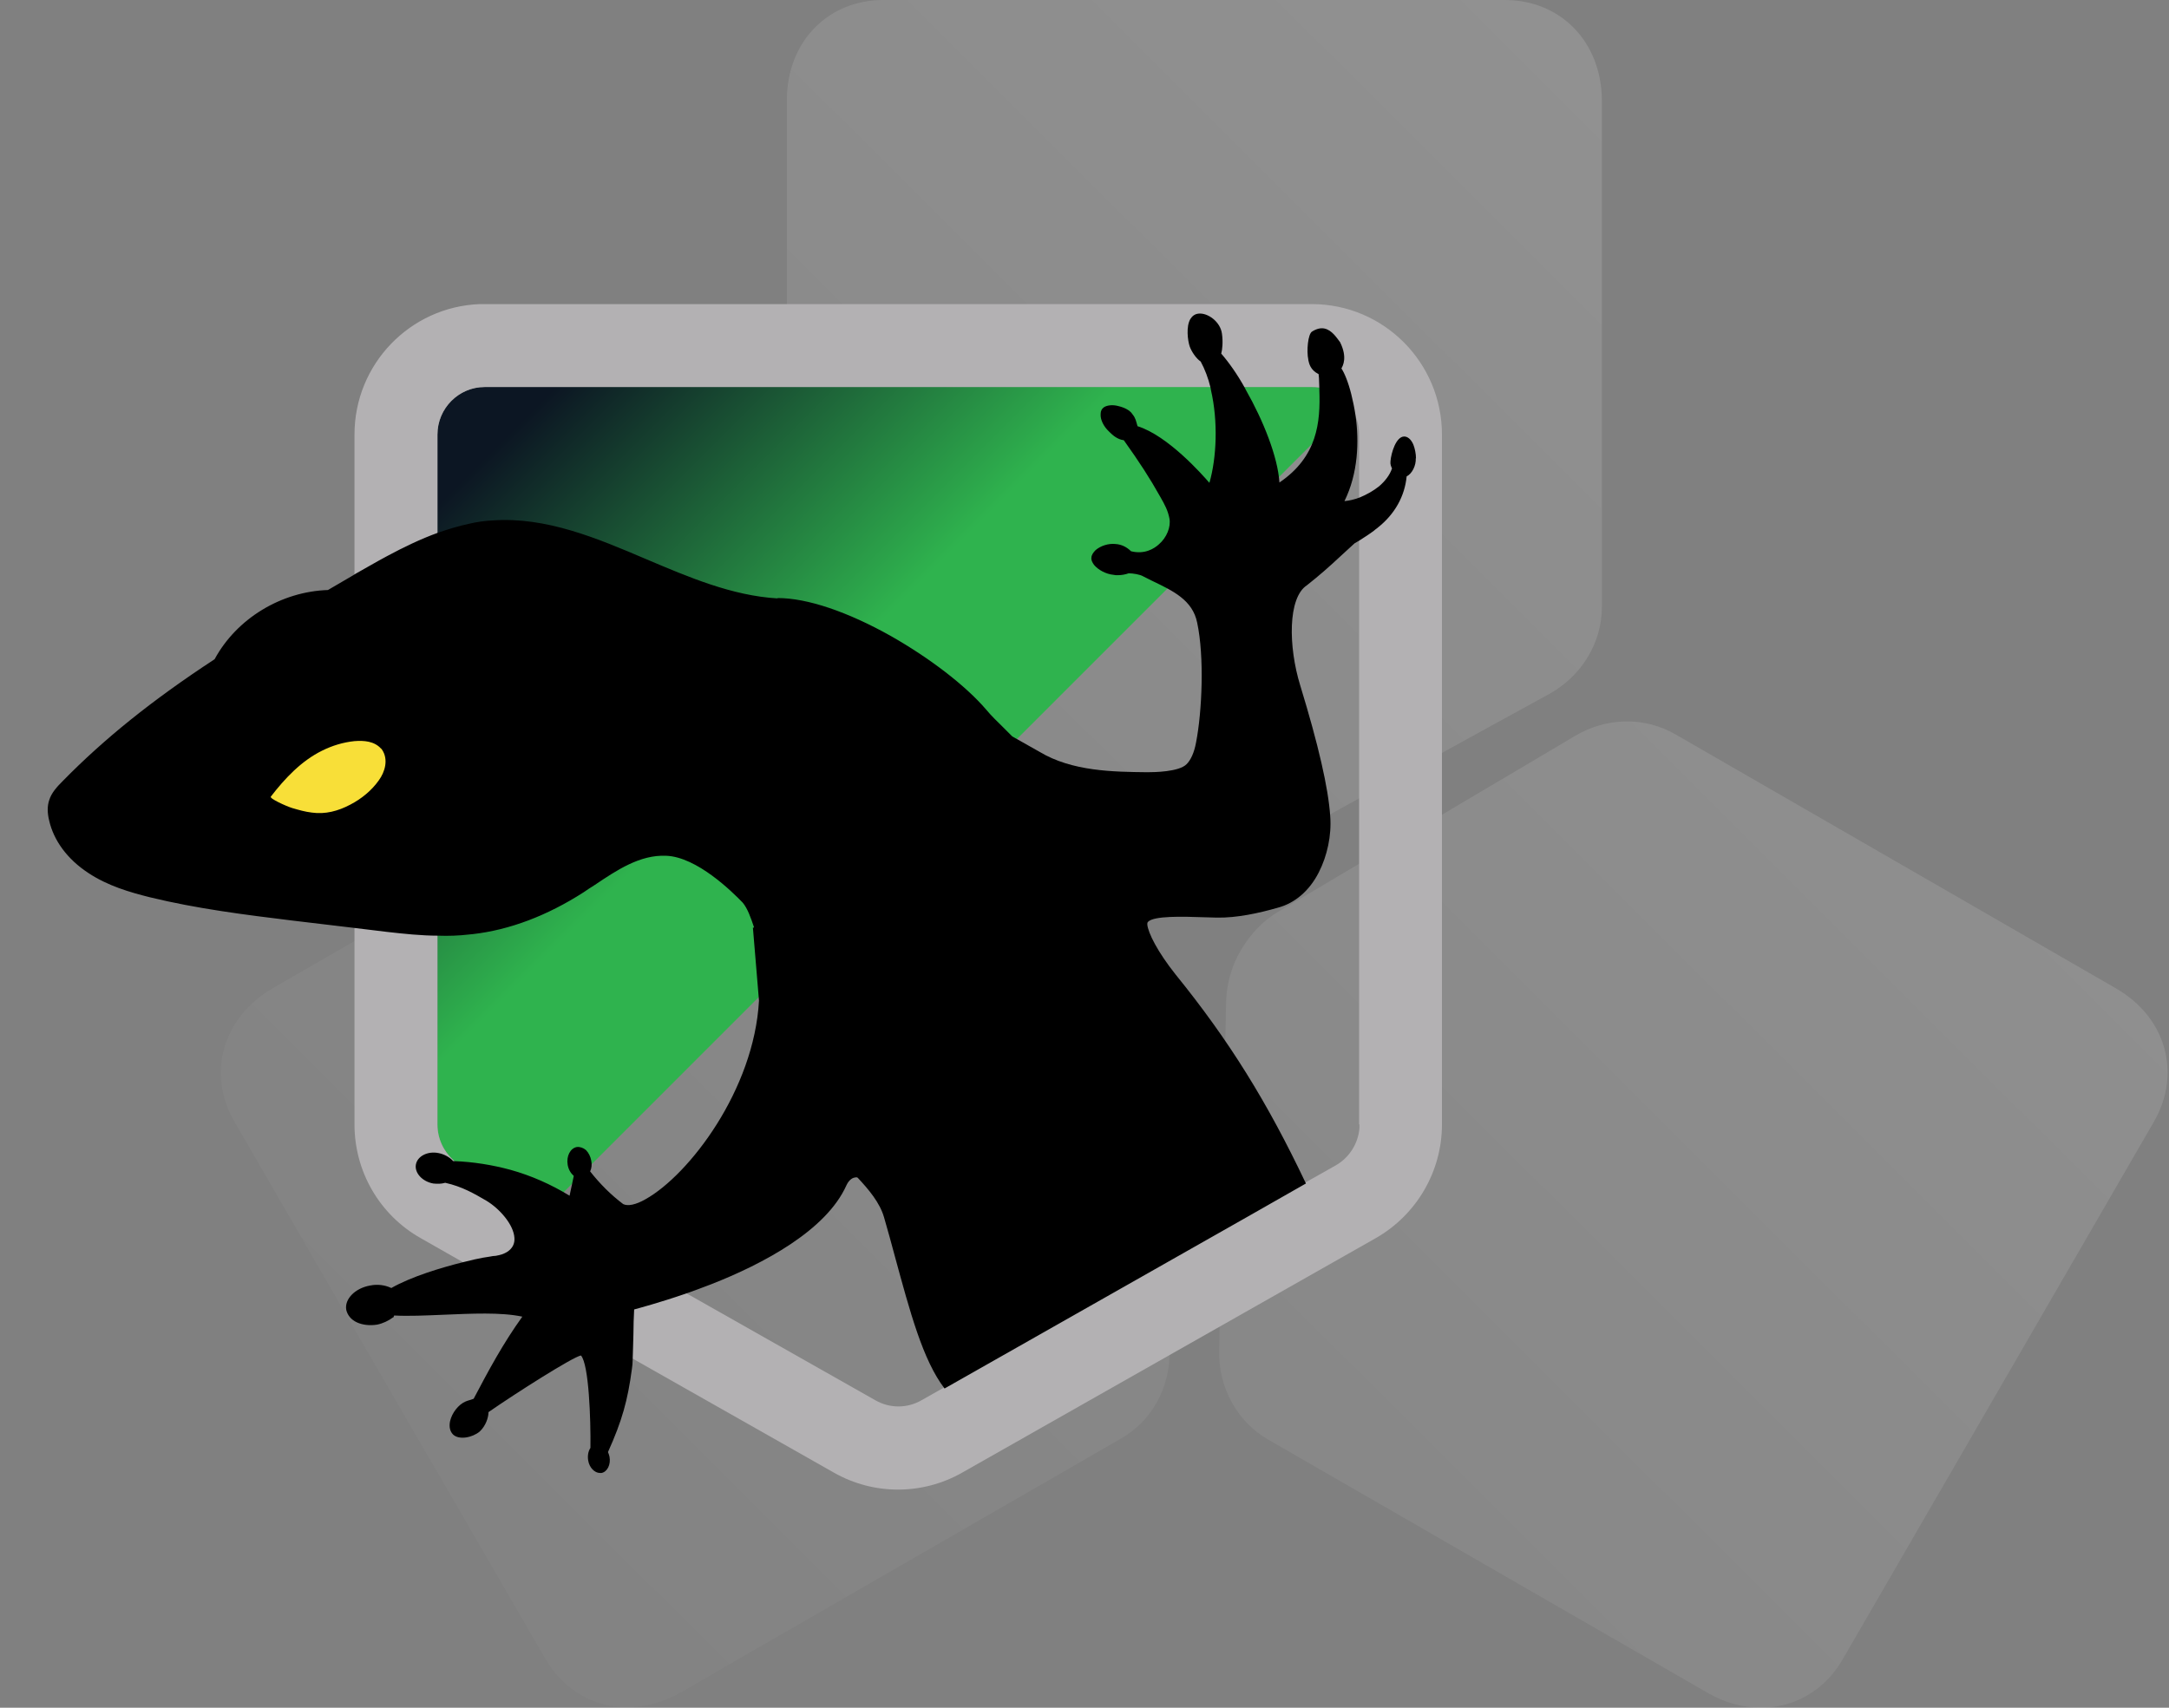
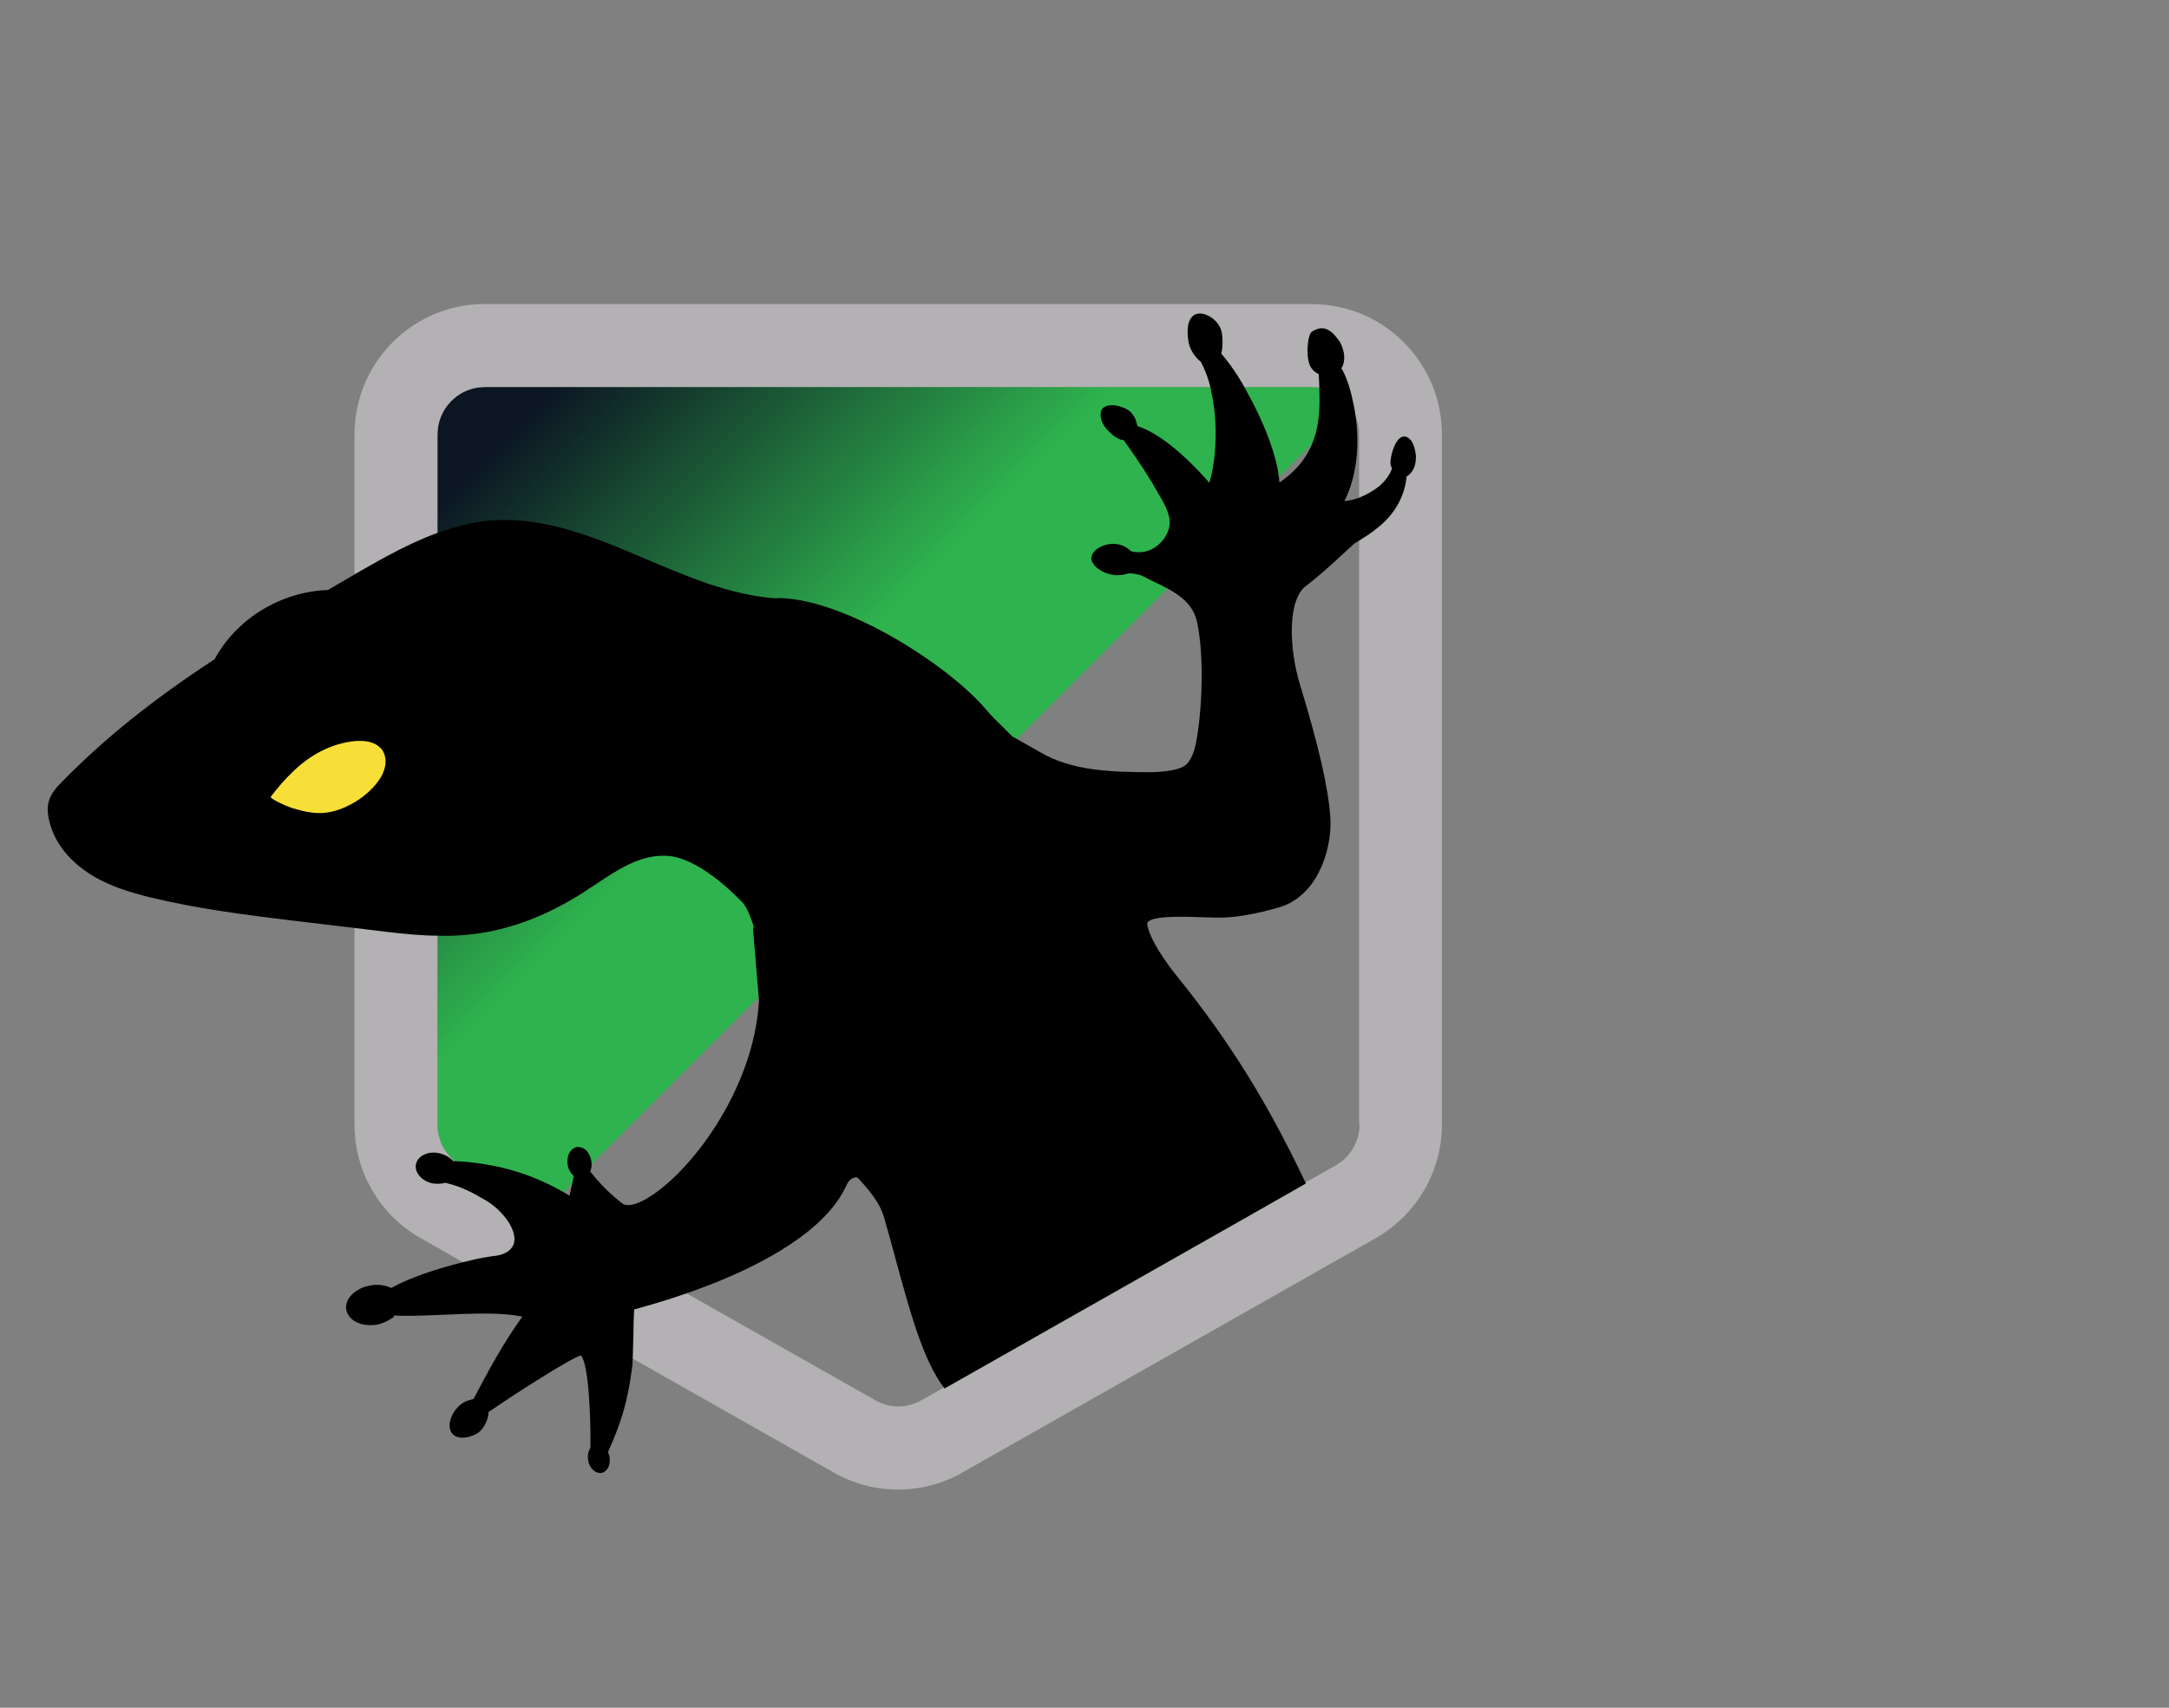
<svg xmlns="http://www.w3.org/2000/svg" id="Layer_1" width="527" height="415" viewBox="0 0 527 415">
  <rect x="0" y="0" width="527" height="415" fill="#808080" stroke="none" />
  <defs>
    <style>.cls-1{fill:url(#linear-gradient-2);fill-rule:evenodd;}.cls-1,.cls-2,.cls-3,.cls-4,.cls-5{stroke-width:0px;}.cls-2{fill:url(#linear-gradient);fill-opacity:.18;}.cls-4{fill:#f8df38;}.cls-5{fill:#b3b1b3;}</style>
    <linearGradient id="linear-gradient" x1="128.48" y1="596.33" x2="451.97" y2="272.21" gradientTransform="translate(0 -196)" gradientUnits="userSpaceOnUse">
      <stop offset="0" stop-color="#fff" stop-opacity=".12" />
      <stop offset="1" stop-color="#fff" stop-opacity=".75" />
    </linearGradient>
    <linearGradient id="linear-gradient-2" x1="117.97" y1="285.13" x2="227.76" y2="394.92" gradientTransform="translate(0 -196)" gradientUnits="userSpaceOnUse">
      <stop offset=".1" stop-color="#0c1623" />
      <stop offset=".72" stop-color="#2fb34e" />
    </linearGradient>
  </defs>
-   <path class="cls-2" d="M302.33,209.35c-3.85,2.17-8.38,3.25-12.82,3.25s-9.07-1.08-13.12-3.35l-72.68-40.75c-7.79-4.33-12.52-12.3-12.52-20.87V24.31c0-14.07,9.86-24.31,23.47-24.31h150.98c13.61,0,23.47,10.24,23.57,24.31v123.23c0,8.66-4.93,16.73-12.72,21.06l-74.16,40.75ZM279.55,232.18c-2.27-3.84-5.42-7.18-9.27-9.45l-72.48-43.7c-7.59-4.63-17.06-4.82-24.56-.49l-107,61.61c-12.13,7.09-16.07,20.77-9.27,32.48l75.54,130.51c6.8,11.71,20.61,15.16,32.84,8.17l107-61.71c7.49-4.23,11.93-12.4,11.83-21.26l-.99-83.27c-.1-4.43-1.38-8.86-3.65-12.89h.01ZM514.06,240.15l-107-61.71c-7.49-4.33-16.76-4.13-24.36.39l-71.79,42.52c-3.95,2.26-7.1,5.61-9.47,9.65-2.27,3.84-3.45,8.27-3.55,12.7l-1.68,84.54c-.2,8.86,4.34,17.22,11.83,21.56l106.9,61.61c12.23,6.99,26.04,3.54,32.84-8.27l75.54-130.51c6.8-11.81,2.96-25.49-9.27-32.48h.01Z" />
  <path class="cls-1" d="M328,98.67l-195.93,195.93-19.96-11.28c-3.6-2.03-5.82-5.91-5.82-10.07V105.6c0-6.38,5.18-11.55,11.46-11.55h201.02c3.79,0,7.12,1.85,9.24,4.62h-.01Z" />
  <path class="cls-5" d="M318.76,73.9H116.54c-16.91.65-30.41,14.6-30.41,31.7v167.65c0,11.46,6.1,22,16.08,27.63l10.07,5.73,41.31,23.47,49.08,27.82c9.61,5.45,21.44,5.45,31.05,0l100.55-57.02c9.89-5.64,16.08-16.17,16.08-27.63V105.6c0-17.47-14.14-31.7-31.61-31.7h.02ZM330.31,273.25v.83c-.28,3.79-2.5,7.3-5.82,9.15l-7.21,4.07-13.96,7.95-73.84,41.87-5.55,3.14c-3.51,2.03-7.76,2.03-11.28,0l-46.21-26.16-10.63-6.01-5.36-3.05-38.35-21.72c-.74-.37-1.39-.83-1.94-1.39-2.4-2.13-3.88-5.27-3.88-8.69V105.6c0-6.38,5.18-11.55,11.46-11.55h201.02c.55,0,1.11,0,1.66.09,3.88.55,7.12,3.05,8.69,6.47.74,1.48,1.11,3.14,1.11,4.99v167.65h.09Z" />
  <path class="cls-3" d="M343.99,111.33c.09,1.85-.92,3.79-2.22,4.44-.46,4.81-2.87,9.15-6.93,12.38-.28.28-.65.46-.92.74-1.2.92-2.4,1.66-3.7,2.5-.37.18-.74.46-1.11.65-1.11,1.02-2.22,2.03-3.23,2.96-2.77,2.59-5.27,4.81-8.32,7.21-4.71,3.05-4.53,14.97-1.66,24.31,4.44,14.51,6.84,24.95,7.3,31.79.37,4.71-.74,9.7-2.77,13.68-2.31,4.53-5.82,7.49-9.98,8.6-4.53,1.29-9.89,2.5-14.88,2.4-.92,0-2.03-.09-3.14-.09-5.08-.18-12.11-.37-13.49,1.11-.18.18-.18.37-.18.65.18,2.03,2.5,6.65,6.84,12.11,13.03,16.08,22.27,30.96,31.7,50.83l-13.96,7.95-73.84,41.87c-5.27-6.84-8.41-18.67-12.11-32.25-.83-3.05-1.66-6.19-2.59-9.33-1.02-3.6-3.79-6.84-6.38-9.61-.09-.09-.28-.18-.65-.09-.28,0-1.39.28-2.13,1.94-4.9,10.91-20.15,19.04-32.9,24.03-2.22.83-4.34,1.66-6.28,2.31-6.47,2.22-11.37,3.51-12.38,3.79-.09,1.85-.18,3.97-.18,6.1h0c-.09,2.22-.09,4.34-.18,6.1,0,.83-.09,1.57-.18,2.22-1.02,7.67-2.4,12.66-5.82,20.24.18.37.28.74.37,1.11.37,1.94-.55,3.7-1.94,3.97h-.37c-1.29,0-2.59-1.29-2.87-3.05-.18-1.11,0-2.22.55-3.05.09-6.93-.37-20.33-2.31-22.46-2.13.46-15.8,9.15-22.46,13.77,0,1.29-.65,3.33-2.13,4.71-1.76,1.48-4.99,2.13-6.47.74-.74-.74-1.02-1.85-.74-3.23.46-2.03,2.03-4.07,3.79-4.81.37-.18,1.48-.46,1.94-.65,3.7-7.02,7.12-13.4,11.83-19.96-5.18-1.11-12.38-.74-19.22-.46-4.34.18-8.41.37-11.92.18l-.18.46h-.09c-1.11.83-2.5,1.48-3.88,1.76-1.76.28-3.51.09-4.9-.55s-2.31-1.76-2.59-3.05c-.46-2.59,2.13-5.27,5.82-5.91,1.85-.37,3.6-.09,4.99.55h.09v.09c4.81-2.77,12.2-4.99,17.38-6.28,2.13-.55,3.88-.92,4.9-1.11.55-.09,1.11-.18,1.76-.28.46-.09.92-.18,1.39-.18,1.02-.18,2.03-.46,2.87-1.02,1.2-.83,1.76-1.94,1.66-3.33-.18-3.23-3.6-7.12-6.84-9.06-2.87-1.66-5.82-3.42-9.98-4.34-.92.28-1.85.28-2.87.18-2.68-.46-4.62-2.59-4.25-4.62s2.87-3.33,5.55-2.77c1.39.28,2.68,1.02,3.51,1.94h.18c4.71.18,9.33.92,13.77,2.13,4.99,1.39,9.8,3.51,14.33,6.28l1.02-4.81c-.74-.65-1.29-1.57-1.48-2.68-.37-2.13.65-4.07,2.22-4.34.74-.09,1.57.18,2.22.74.65.65,1.11,1.57,1.29,2.59.18.92.09,1.85-.28,2.59,2.4,3.05,5.08,5.73,8.04,7.95,1.11.55,3.05.18,5.45-1.2,10.54-5.91,26.34-26.52,27.54-48.24l-1.48-17.74h.18l.09-.09c-.74-2.22-1.57-4.62-2.77-6.01-2.5-2.59-11.09-11.09-18.58-11.37-6.38-.28-12.01,3.51-17.38,7.12-.92.55-1.85,1.2-2.68,1.76-8.78,5.64-17.93,9.15-26.99,10.17-.37,0-.65.09-.92.09-2.4.28-4.9.37-7.39.28-4.16,0-8.41-.46-12.48-.92-1.57-.18-3.05-.37-4.53-.55l-3.05-.37-15.53-1.85c-11.37-1.39-23.11-2.87-34.47-5.64-4.81-1.2-10.26-2.77-14.97-5.91-5.08-3.33-8.41-7.86-9.52-12.75-.46-1.85-.46-3.51,0-4.9.55-1.85,1.94-3.33,3.42-4.81,9.89-10.07,21.53-19.5,36.78-29.48,5.36-9.89,16.17-16.45,27.54-16.82,2.03-1.2,3.97-2.31,6.01-3.51.28-.18.46-.28.74-.46,2.5-1.39,4.99-2.87,7.58-4.25,3.97-2.13,8.13-4.16,12.48-5.73,2.4-.83,4.81-1.57,7.39-2.13,1.94-.46,3.88-.74,5.82-.83,13.03-.92,25.42,4.34,37.34,9.43,10.26,4.34,20.79,8.87,31.89,9.52v-.09c7.21,0,17.01,3.33,27.54,9.24,9.43,5.36,18.11,12.01,23.11,17.84,1.29,1.57,2.77,2.96,4.16,4.34l2.22,2.22,6.56,3.7c7.95,4.81,18.02,4.9,26.25,4.99,1.76,0,7.67-.09,9.52-1.94,1.02-1.02,1.85-2.77,2.31-5.27,1.48-7.58,2.03-20.89.28-29.11-1.11-5.55-5.91-7.76-10.91-10.17l-2.22-1.11c-.74-.46-2.5-.74-3.51-.74-.83.28-1.66.46-2.68.46-.37,0-.65,0-1.02-.09-1.85-.18-3.7-1.2-4.71-2.4-.46-.65-.74-1.2-.65-1.76,0-.65.46-1.29,1.02-1.85,1.2-1.02,3.05-1.66,4.81-1.48,1.48.09,2.77.74,3.79,1.76,3.33.83,5.64-.65,6.75-1.66,1.94-1.66,2.96-4.25,2.59-6.28-.37-1.94-1.11-3.33-2.22-5.27-2.59-4.62-4.99-8.32-8.87-13.77-1.57-.18-2.77-1.29-3.42-1.94l-.18-.18c-1.29-1.2-2.13-2.87-2.03-4.25,0-.74.28-1.29.83-1.66.74-.46,2.03-.65,3.42-.28,1.57.37,2.87,1.02,3.51,2.03.74.92.83,1.57,1.2,2.87,7.39,2.31,15.71,11.74,17.47,13.77,1.76-6.1,2.13-14.97.37-22.55,0-.18-.09-.37-.09-.55-.55-2.31-1.39-4.53-2.4-6.38-1.11-.74-2.22-2.4-2.68-3.7-.46-1.39-.92-4.81.18-6.65.46-.74,1.11-1.2,1.94-1.29,2.22-.28,5.36,1.94,5.73,4.9.28,1.94.09,3.88-.18,4.81,1.85,2.13,3.88,4.99,5.73,8.32.09.18.18.37.28.55,4.16,7.3,7.76,16.27,8.13,22.46,9.24-6.28,9.98-14.6,9.7-22.46v-.37c0-.92-.09-1.76-.09-2.59l-.09-.92c-2.03-1.02-2.31-2.59-2.5-3.42v-.09c-.46-2.13-.09-6.28.92-6.84,1.02-.65,2.03-.92,2.96-.74,1.85.37,3.05,2.31,3.7,3.14.09.18.18.18.18.28,1.76,3.6.65,5.64.28,6.28.74,1.11,1.66,3.33,2.4,6.28.37,1.48.74,3.23,1.02,5.08.92,6.38.65,14.14-2.68,20.89,1.02-.09,2.4-.37,3.79-.92,1.57-.65,3.23-1.57,4.62-2.68,1.39-1.2,2.59-2.68,3.14-4.34,0-.06-.03-.12-.09-.18-.09-.28-.37-.74-.28-1.57.18-2.13,1.39-6.01,3.33-6.01.83,0,1.66.65,2.22,1.94.37.92.65,2.22.65,3.42l-.05-.11Z" />
  <path class="cls-4" d="M92.79,182.13s-.09,0,0,0c-.09-.09-.09-.18-.18-.18-1.66-1.85-4.16-2.03-6.47-1.85-2.77.28-5.45,1.11-7.86,2.31-5.08,2.5-9.06,6.75-12.48,11.18-.37.46,3.7,2.31,5.18,2.77,1.57.46,3.14.92,4.81,1.11,3.23.46,6.38-.37,9.33-1.94,2.68-1.39,5.18-3.42,6.93-5.91,1.48-2.03,2.4-5.08.74-7.49h0Z" />
</svg>